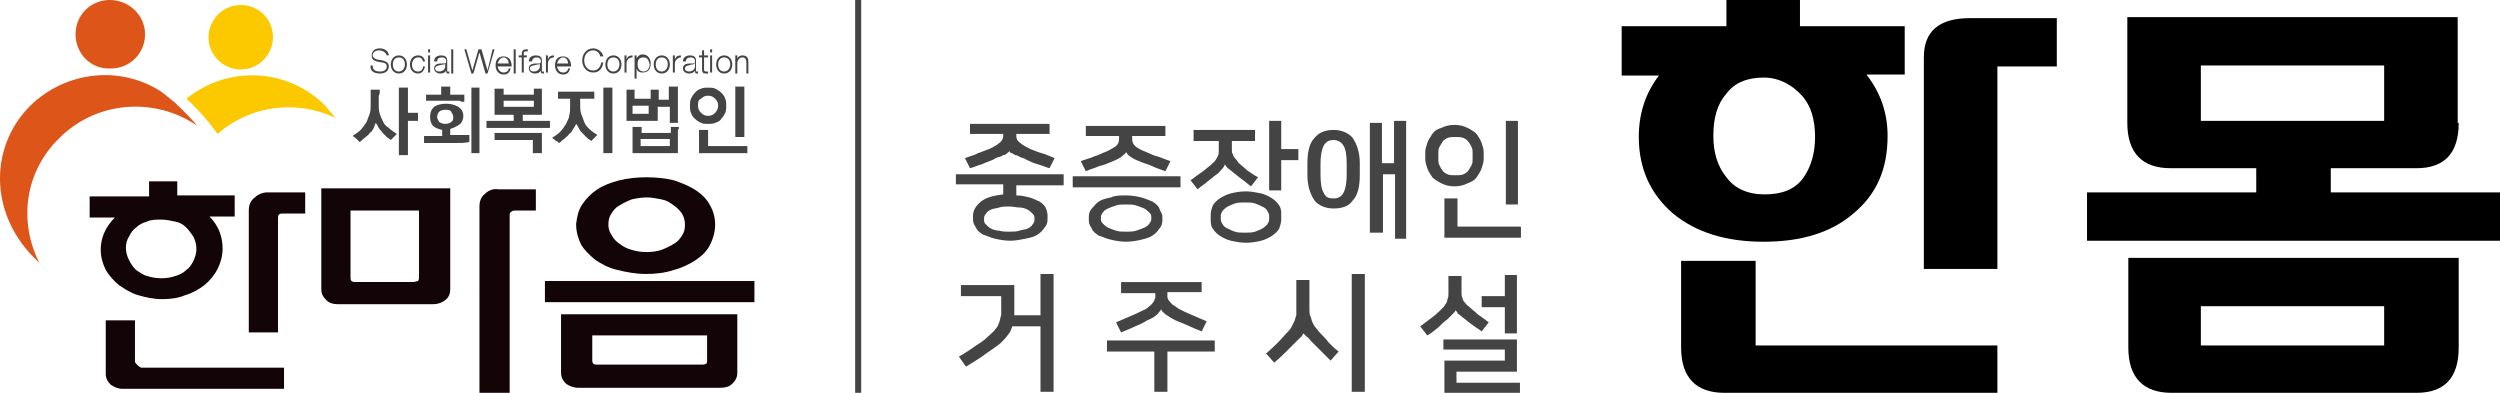
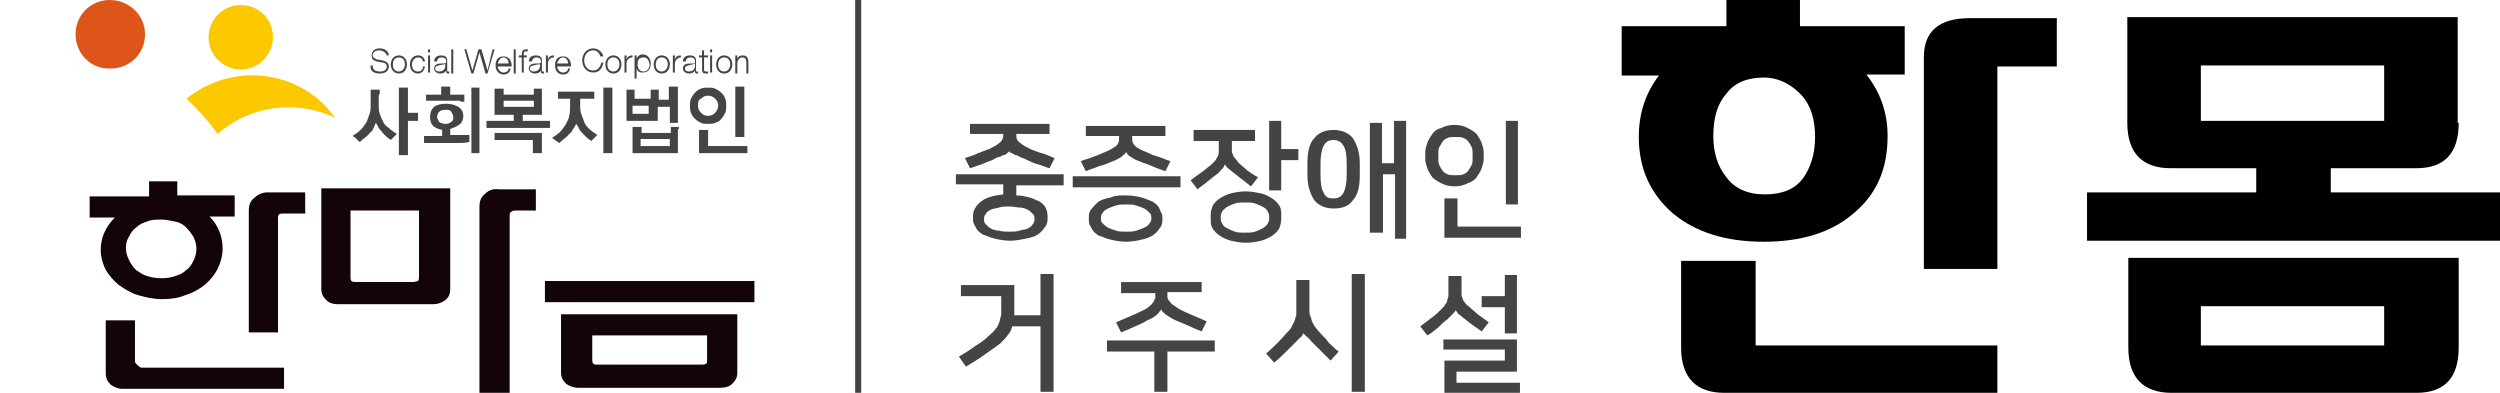
<svg xmlns="http://www.w3.org/2000/svg" version="1.1" id="레이어_1" x="0px" y="0px" viewBox="0 0 248.2 39" style="enable-background:new 0 0 248.2 39;" xml:space="preserve">
  <style type="text/css">
	.st0{fill:#444444;}
	.st1{fill:#FCC800;}
	.st2{fill:#DD5519;}
	.st3{fill:#130408;}
</style>
  <g>
    <g>
      <path class="st0" d="M37.6,9.7v0.7c0,0.3,0,0.6,0.1,0.9c0.1,0.3,0.2,0.5,0.3,0.7c0.1,0.3,0.3,0.5,0.6,0.7c0.2,0.2,0.5,0.4,0.8,0.6    c-0.1,0.1-0.2,0.2-0.3,0.3c-0.1,0.1-0.2,0.2-0.3,0.3c-0.1-0.1-0.3-0.2-0.4-0.3c-0.1-0.1-0.3-0.3-0.4-0.4c-0.1-0.2-0.3-0.3-0.4-0.5    c-0.1-0.2-0.2-0.4-0.3-0.5c-0.1,0.2-0.1,0.3-0.2,0.5c-0.1,0.2-0.2,0.4-0.4,0.5c-0.1,0.2-0.3,0.3-0.5,0.5c-0.2,0.1-0.3,0.3-0.5,0.4    c-0.1-0.1-0.2-0.2-0.3-0.3c-0.1-0.1-0.2-0.2-0.4-0.3c0.3-0.2,0.6-0.4,0.8-0.6c0.2-0.2,0.4-0.5,0.6-0.8c0.1-0.3,0.2-0.5,0.3-0.8    c0.1-0.3,0.1-0.6,0.1-0.9V9.7c0-0.1,0-0.3,0-0.4c0-0.1,0-0.2,0-0.4h0.9c0,0.1,0,0.3,0,0.4C37.6,9.4,37.6,9.6,37.6,9.7z M40.5,11.2    h0.4c0.1,0,0.2,0,0.3,0c0.1,0,0.2,0,0.3,0v0.8c-0.1,0-0.2,0-0.3,0c-0.1,0-0.2,0-0.3,0h-0.4v2.4c0,0.2,0,0.3,0,0.5    c0,0.2,0,0.3,0,0.5h-0.9c0-0.2,0-0.3,0-0.5c0-0.2,0-0.3,0-0.5V9.7c0-0.2,0-0.3,0-0.5c0-0.2,0-0.3,0-0.5h0.9c0,0.2,0,0.3,0,0.5    c0,0.2,0,0.3,0,0.5V11.2z" />
      <path class="st0" d="M44.7,12.8v0.6c0.2,0,0.3,0,0.5,0c0.2,0,0.3,0,0.5,0c0.2,0,0.3,0,0.5,0c0.2,0,0.3,0,0.4,0v0.7    c-0.4,0.1-1,0.1-1.6,0.1c-0.6,0-1.3,0-2.1,0c-0.1,0-0.3,0-0.4,0c-0.1,0-0.2,0-0.4,0v-0.7c0.1,0,0.3,0,0.4,0c0.1,0,0.2,0,0.4,0l1,0    v-0.6c-0.4-0.1-0.7-0.2-0.9-0.4c-0.2-0.2-0.3-0.5-0.3-0.9c0-0.4,0.1-0.7,0.4-1c0.3-0.2,0.7-0.3,1.2-0.3c0.5,0,0.8,0.1,1.2,0.3    c0.3,0.2,0.5,0.5,0.5,0.9c0,0.3-0.1,0.6-0.3,0.8C45.3,12.6,45,12.7,44.7,12.8z M45.5,10h-2.6c-0.1,0-0.2,0-0.3,0    c-0.1,0-0.2,0-0.3,0V9.4c0.1,0,0.2,0,0.3,0c0.1,0,0.2,0,0.3,0h0.9V9c0-0.1,0-0.2,0-0.2c0-0.1,0-0.2,0-0.2h0.9c0,0.1,0,0.2,0,0.2    c0,0.1,0,0.2,0,0.2v0.4h0.8c0.1,0,0.2,0,0.3,0c0.1,0,0.2,0,0.3,0v0.7c-0.1,0-0.2,0-0.3,0C45.7,10,45.6,10,45.5,10z M44.2,10.9    c-0.3,0-0.5,0.1-0.6,0.2c-0.1,0.1-0.2,0.3-0.2,0.5c0,0.2,0.1,0.3,0.2,0.5c0.1,0.1,0.4,0.2,0.6,0.2c0.3,0,0.5-0.1,0.6-0.2    c0.2-0.1,0.2-0.3,0.2-0.5c0-0.2-0.1-0.3-0.2-0.5C44.7,10.9,44.5,10.9,44.2,10.9z M47.6,14.2c0,0.2,0,0.3,0,0.5c0,0.2,0,0.3,0,0.5    h-0.8c0-0.2,0-0.3,0-0.5c0-0.2,0-0.3,0-0.5V9.7c0-0.2,0-0.3,0-0.5c0-0.2,0-0.3,0-0.5h0.8c0,0.2,0,0.3,0,0.5c0,0.2,0,0.3,0,0.5    V14.2z" />
      <path class="st0" d="M51.9,12h1.5c0.2,0,0.4,0,0.6,0c0.2,0,0.4,0,0.6,0v0.7c-0.2,0-0.4,0-0.6,0c-0.2,0-0.4,0-0.6,0h-3.9    c-0.2,0-0.4,0-0.6,0c-0.2,0-0.4,0-0.6,0V12c0.2,0,0.4,0,0.6,0c0.2,0,0.4,0,0.6,0h1.5v-0.6h-1.9v-2c0-0.1,0-0.2,0-0.3    c0-0.1,0-0.2,0-0.3H50c0,0.1,0,0.2,0,0.3c0,0.1,0,0.2,0,0.3v0H53v0c0-0.1,0-0.2,0-0.3c0-0.1,0-0.2,0-0.3h0.8c0,0.1,0,0.2,0,0.3    c0,0.1,0,0.2,0,0.3v2h-1.9V12z M53.8,14.6c0,0.1,0,0.2,0,0.3c0,0.1,0,0.2,0,0.3h-0.9c0-0.1,0-0.2,0-0.3c0-0.1,0-0.2,0-0.3v-0.7h-3    c-0.1,0-0.3,0-0.4,0c-0.1,0-0.3,0-0.4,0v-0.7c0.1,0,0.3,0,0.4,0c0.1,0,0.3,0,0.4,0h3.9c0,0.1,0,0.2,0,0.3c0,0.1,0,0.2,0,0.3V14.6z     M53,10.7V10H50v0.6H53z" />
      <path class="st0" d="M56.8,9.8h-0.8c-0.1,0-0.2,0-0.3,0c-0.1,0-0.2,0-0.3,0V9.1c0.1,0,0.2,0,0.3,0c0.1,0,0.2,0,0.3,0h2.4    c0.1,0,0.2,0,0.3,0c0.1,0,0.2,0,0.3,0v0.7c-0.1,0-0.2,0-0.3,0c-0.1,0-0.2,0-0.3,0h-0.8v0.6c0,0.3,0,0.6,0.1,0.9    c0.1,0.3,0.2,0.5,0.3,0.8c0.1,0.3,0.3,0.5,0.5,0.7c0.2,0.2,0.5,0.4,0.8,0.6c-0.1,0.1-0.2,0.2-0.3,0.3c-0.1,0.1-0.2,0.2-0.3,0.3    c-0.1-0.1-0.3-0.2-0.4-0.3c-0.1-0.1-0.3-0.3-0.4-0.4c-0.2-0.2-0.3-0.3-0.4-0.5c-0.1-0.2-0.2-0.4-0.3-0.5c-0.1,0.2-0.2,0.4-0.3,0.5    c-0.1,0.2-0.2,0.4-0.4,0.5c-0.1,0.2-0.3,0.3-0.5,0.5c-0.2,0.1-0.3,0.3-0.5,0.4c-0.1-0.1-0.2-0.2-0.3-0.2c-0.1-0.1-0.2-0.2-0.4-0.3    c0.3-0.2,0.6-0.4,0.8-0.6c0.2-0.2,0.4-0.5,0.6-0.8c0.1-0.3,0.3-0.5,0.3-0.8c0.1-0.3,0.1-0.6,0.1-1V9.8z M60.8,14.2    c0,0.2,0,0.3,0,0.5c0,0.2,0,0.3,0,0.5h-0.9c0-0.2,0-0.3,0-0.5c0-0.2,0-0.3,0-0.5V9.7c0-0.2,0-0.3,0-0.5c0-0.2,0-0.3,0-0.5h0.9    c0,0.2,0,0.3,0,0.5c0,0.2,0,0.3,0,0.5V14.2z" />
      <path class="st0" d="M65.2,9.9h1.2V9.4c0-0.1,0-0.2,0-0.4c0-0.1,0-0.2,0-0.4h0.9c0,0.1,0,0.3,0,0.4c0,0.1,0,0.2,0,0.4v2.8h-0.8    v-1.6h-1.2V12h-3.1V9.5c0-0.1,0-0.2,0-0.3c0-0.1,0-0.2,0-0.3h0.8c0,0.1,0,0.2,0,0.3c0,0.1,0,0.2,0,0.3v0.3h1.6V9.5    c0-0.1,0-0.2,0-0.3c0-0.1,0-0.2,0-0.3h0.8c0,0.1,0,0.2,0,0.3c0,0.1,0,0.2,0,0.3V9.9z M67.3,13v2.2h-4.5V13c0-0.1,0-0.2,0-0.2    c0-0.1,0-0.2,0-0.2h0.9c0,0.1,0,0.2,0,0.2c0,0.1,0,0.2,0,0.2v0.2h2.9V13c0-0.1,0-0.2,0-0.2c0-0.1,0-0.2,0-0.2h0.8    c0,0.1,0,0.2,0,0.2C67.3,12.8,67.3,12.9,67.3,13z M64.4,11.3v-0.8h-1.6v0.8H64.4z M66.5,14.5v-0.7h-2.9v0.7H66.5z" />
      <path class="st0" d="M68.5,10.5c0-0.2,0-0.5,0.1-0.7c0.1-0.2,0.2-0.4,0.4-0.6c0.2-0.2,0.3-0.3,0.6-0.4c0.2-0.1,0.5-0.1,0.7-0.1    c0.3,0,0.5,0,0.7,0.1c0.2,0.1,0.4,0.2,0.6,0.4c0.2,0.2,0.3,0.3,0.4,0.6c0.1,0.2,0.1,0.4,0.1,0.7c0,0.2,0,0.5-0.1,0.7    c-0.1,0.2-0.2,0.4-0.4,0.6c-0.1,0.2-0.3,0.3-0.6,0.4c-0.2,0.1-0.5,0.1-0.7,0.1c-0.3,0-0.5,0-0.7-0.1c-0.2-0.1-0.4-0.2-0.6-0.4    c-0.2-0.2-0.3-0.3-0.4-0.6C68.5,11,68.5,10.7,68.5,10.5z M69.3,10.5c0,0.3,0.1,0.5,0.3,0.7c0.2,0.2,0.4,0.3,0.7,0.3    c0.3,0,0.5-0.1,0.7-0.3c0.2-0.2,0.3-0.5,0.3-0.7c0-0.3-0.1-0.5-0.3-0.7c-0.2-0.2-0.4-0.3-0.7-0.3c-0.3,0-0.5,0.1-0.7,0.3    C69.3,9.9,69.3,10.2,69.3,10.5z M69.4,15.1v-1.6c0-0.1,0-0.2,0-0.3c0-0.1,0-0.2,0-0.3h0.9c0,0.1,0,0.2,0,0.3c0,0.1,0,0.2,0,0.3v1    h3c0.1,0,0.2,0,0.4,0c0.1,0,0.3,0,0.5,0v0.7c-0.2,0-0.3,0-0.5,0c-0.1,0-0.3,0-0.4,0H69.4z M73.9,12.8c0,0.1,0,0.3,0,0.4    c0,0.1,0,0.2,0,0.4H73c0-0.1,0-0.2,0-0.4c0-0.1,0-0.2,0-0.4V9.4c0-0.1,0-0.2,0-0.4c0-0.1,0-0.2,0-0.4h0.9c0,0.1,0,0.3,0,0.4    c0,0.1,0,0.2,0,0.4V12.8z" />
    </g>
    <g>
      <path class="st1" d="M27.1,3.7c0,1.7-1.4,3.2-3.2,3.2c-1.7,0-3.2-1.4-3.2-3.2c0-1.7,1.4-3.2,3.2-3.2C25.7,0.5,27.1,1.9,27.1,3.7z" />
      <path class="st2" d="M14.4,3.4c0,1.9-1.5,3.4-3.4,3.4C9,6.9,7.5,5.3,7.5,3.4C7.5,1.5,9,0,10.9,0C12.8,0,14.4,1.5,14.4,3.4z" />
-       <path class="st1" d="M32.3,10.5c-3.8-3.8-9.7-4-13.8-0.7c1,0.9,2.1,2.1,3.1,3.5c3.3-2.9,7.9-3.4,11.7-1.6    C33,11.3,32.6,10.9,32.3,10.5z" />
-       <path class="st2" d="M17.7,10.5C17.7,10.5,17.7,10.5,17.7,10.5c-0.1,0-0.1-0.1-0.2-0.2c-0.6-0.5-1.1-0.9-1.5-1.2    C12,6.5,6.6,7,3,10.5c-4,4-4.1,10.5,0.3,15c0.2,0.2,0.4,0.4,0.6,0.6c-2.1-4.2-1.4-9.1,2-12.4c3.7-3.7,9.5-4.1,13.7-1.2    C19,11.8,18.3,11.1,17.7,10.5z" />
+       <path class="st1" d="M32.3,10.5c-3.8-3.8-9.7-4-13.8-0.7c1,0.9,2.1,2.1,3.1,3.5c3.3-2.9,7.9-3.4,11.7-1.6    z" />
    </g>
    <g>
      <path class="st3" d="M13.6,36.2c-0.1-0.1-0.2-0.2-0.2-0.3v-4.1h-2.9v5.3c0,0.5,0.2,0.8,0.5,1.1c0.3,0.2,0.7,0.4,1.1,0.4h16.1v-2.1    H14C13.8,36.4,13.7,36.3,13.6,36.2z" />
      <path class="st3" d="M25.3,19.6c-0.4,0.3-0.6,0.7-0.6,1.3v12.1h2.9V21.7c0-0.2,0-0.3,0.1-0.4c0.1-0.1,0.2-0.1,0.4-0.1h2.2v-2.1    h-3.8C26.1,19.1,25.6,19.3,25.3,19.6z" />
      <path class="st3" d="M11.8,28.3c0.6,0.4,1.2,0.8,1.9,1c0.7,0.2,1.5,0.4,2.4,0.4c0.8,0,1.6-0.1,2.3-0.4c0.7-0.2,1.4-0.6,1.9-1    c0.5-0.4,1-1,1.3-1.6c0.3-0.6,0.5-1.3,0.5-2c0-1.2-0.4-2.3-1.3-3.2h2.5v-2.1l-5.7,0V18h-2.8v1.5H8.9v2.1h2.5c-1,1-1.4,2.1-1.4,3.2    c0,0.7,0.2,1.4,0.5,2C10.8,27.3,11.3,27.9,11.8,28.3z M18.5,22.6c0.3,0.3,0.5,0.6,0.7,0.9c0.2,0.4,0.3,0.8,0.3,1.2    c0,0.4-0.1,0.8-0.3,1.2c-0.2,0.4-0.4,0.7-0.7,0.9c-0.3,0.3-0.7,0.5-1.1,0.6c-0.8,0.3-1.9,0.3-2.8,0c-0.4-0.1-0.8-0.4-1.1-0.6    c-0.3-0.3-0.5-0.6-0.7-1c-0.2-0.4-0.3-0.8-0.3-1.2c0-0.4,0.1-0.8,0.3-1.1c0.2-0.4,0.4-0.7,0.7-0.9c0.3-0.3,0.7-0.5,1.1-0.6    c0.4-0.2,0.9-0.2,1.4-0.2c0.5,0,0.9,0.1,1.4,0.2C17.9,22.1,18.2,22.3,18.5,22.6z" />
      <path class="st3" d="M48.2,19.2c-0.4,0.3-0.6,0.7-0.6,1.3V39h3V21.4c0-0.2,0-0.3,0.2-0.4c0.1-0.1,0.3-0.1,0.4-0.1h2v-2.1h-3.7    C49,18.7,48.5,18.9,48.2,19.2z" />
      <path class="st3" d="M31.9,28.7c0,0.5,0.2,0.8,0.5,1.1c0.3,0.3,0.7,0.4,1.1,0.4h9.5c0.4,0,0.8-0.1,1.2-0.4    c0.4-0.3,0.5-0.7,0.5-1.1v-10H31.9V28.7z M41.6,20.9v6.6c0,0.3-0.1,0.4-0.1,0.4C41.4,27.9,41.2,28,41,28h-5.6    c-0.2,0-0.4,0-0.5-0.1c-0.1-0.1-0.1-0.2-0.1-0.4v-6.6H41.6z" />
-       <path class="st3" d="M59.1,25.8c0.6,0.4,1.3,0.8,2.2,1c0.8,0.2,1.8,0.4,2.8,0.4c1,0,1.9-0.1,2.8-0.4c0.8-0.2,1.6-0.6,2.2-1    c0.6-0.4,1.1-0.9,1.4-1.5c0.3-0.6,0.5-1.3,0.5-2c0-0.7-0.2-1.4-0.5-1.9c-0.3-0.6-0.8-1.1-1.4-1.5c-0.6-0.4-1.3-0.7-2.2-1    c-0.8-0.2-1.8-0.3-2.7-0.3c-1,0-1.9,0.1-2.7,0.3c-0.8,0.2-1.6,0.5-2.2,0.9c-0.6,0.4-1.1,0.9-1.5,1.5c-0.4,0.6-0.5,1.2-0.6,1.9v0.1    c0,0.7,0.2,1.4,0.5,2C58,24.8,58.5,25.3,59.1,25.8z M60.4,22.3L60.4,22.3c0-0.5,0.1-0.8,0.3-1.1c0.2-0.3,0.4-0.6,0.8-0.8    c0.3-0.2,0.7-0.4,1.2-0.6c0.4-0.1,1-0.2,1.5-0.2c0.5,0,1,0.1,1.5,0.2c0.5,0.1,0.8,0.3,1.2,0.6c0.3,0.2,0.6,0.5,0.8,0.8    c0.2,0.3,0.3,0.7,0.3,1.1v0.1c0,0.4-0.1,0.7-0.3,1c-0.2,0.3-0.4,0.6-0.8,0.8c-0.3,0.2-0.7,0.4-1.2,0.6c-0.9,0.3-2.1,0.3-3,0    c-0.4-0.1-0.8-0.3-1.2-0.6c-0.3-0.2-0.6-0.5-0.8-0.9C60.5,23,60.4,22.7,60.4,22.3z" />
      <path class="st3" d="M55.7,37c0,0.5,0.2,0.8,0.5,1.1c0.3,0.2,0.7,0.4,1.2,0.4h14.1c0.5,0,0.9-0.1,1.2-0.4c0.3-0.3,0.5-0.6,0.5-1.1    v-5.8H55.7V37z M70.2,33.3v2.5c0,0.1,0,0.3-0.1,0.3c-0.1,0.1-0.3,0.1-0.5,0.1H59.3c-0.2,0-0.3,0-0.4-0.1c0,0-0.1-0.1-0.1-0.3v-2.5    H70.2z" />
      <rect x="54.1" y="27.9" class="st3" width="20.8" height="2.1" />
    </g>
    <g>
      <path class="st0" d="M37,6.5c0,0.5,0.3,0.6,0.8,0.6c0.2,0,0.6-0.1,0.6-0.5c0-0.3-0.3-0.4-0.5-0.4l-0.5-0.1    c-0.3-0.1-0.5-0.2-0.5-0.6c0-0.2,0.1-0.7,0.8-0.7c0.5,0,0.9,0.3,0.9,0.7h-0.2C38.3,5.2,38,5,37.6,5C37.3,5,37,5.2,37,5.5    c0,0.2,0.2,0.3,0.4,0.4L38,6c0.3,0.1,0.6,0.2,0.6,0.6c0,0.2-0.1,0.7-0.9,0.7c-0.6,0-1-0.3-0.9-0.8H37z" />
      <path class="st0" d="M40.4,6.4c0,0.5-0.3,0.9-0.8,0.9c-0.5,0-0.8-0.4-0.8-0.9c0-0.5,0.3-0.9,0.8-0.9C40.1,5.5,40.4,5.9,40.4,6.4z     M39,6.4c0,0.4,0.2,0.7,0.6,0.7c0.4,0,0.6-0.4,0.6-0.7c0-0.4-0.2-0.7-0.6-0.7C39.2,5.7,39,6,39,6.4z" />
      <path class="st0" d="M42,6.1c-0.1-0.3-0.2-0.4-0.5-0.4c-0.4,0-0.6,0.4-0.6,0.7c0,0.4,0.2,0.7,0.6,0.7c0.3,0,0.5-0.2,0.5-0.5h0.2    c-0.1,0.4-0.3,0.7-0.7,0.7c-0.5,0-0.8-0.4-0.8-0.9c0-0.5,0.3-0.9,0.8-0.9c0.4,0,0.6,0.2,0.7,0.6H42z" />
      <path class="st0" d="M42.5,4.9h0.2v0.3h-0.2V4.9z M42.5,5.5h0.2v1.7h-0.2V5.5z" />
      <path class="st0" d="M43.1,6.1c0-0.4,0.3-0.6,0.7-0.6c0.3,0,0.6,0.1,0.6,0.5V7c0,0.1,0,0.1,0.1,0.1c0,0,0,0,0.1,0v0.2    c0,0-0.1,0-0.1,0c-0.2,0-0.2-0.1-0.2-0.3h0c-0.1,0.2-0.3,0.3-0.6,0.3c-0.3,0-0.6-0.2-0.6-0.5c0-0.5,0.5-0.5,0.9-0.5    c0.2,0,0.3,0,0.3-0.2c0-0.3-0.2-0.4-0.4-0.4c-0.3,0-0.5,0.1-0.5,0.4H43.1z M44.2,6.3L44.2,6.3c0,0.1-0.1,0.1-0.2,0.1    c-0.4,0.1-0.8,0.1-0.8,0.4c0,0.2,0.2,0.3,0.4,0.3c0.3,0,0.6-0.2,0.6-0.5V6.3z" />
      <path class="st0" d="M44.8,4.9H45v2.4h-0.2V4.9z" />
      <path class="st0" d="M46.1,4.9h0.2L46.9,7h0l0.6-2.1h0.3L48.4,7h0l0.5-2.1h0.2l-0.7,2.4h-0.2l-0.6-2.1h0L47,7.3h-0.2L46.1,4.9z" />
      <path class="st0" d="M49.4,6.5c0,0.3,0.2,0.7,0.6,0.7c0.3,0,0.5-0.2,0.5-0.4h0.2c-0.1,0.4-0.3,0.6-0.7,0.6c-0.5,0-0.8-0.4-0.8-0.9    c0-0.5,0.2-0.9,0.8-0.9c0.6,0,0.8,0.5,0.8,1H49.4z M50.5,6.3c0-0.3-0.2-0.6-0.5-0.6c-0.3,0-0.5,0.3-0.6,0.6H50.5z" />
      <path class="st0" d="M51,4.9h0.2v2.4H51V4.9z" />
      <path class="st0" d="M52.3,5.7h-0.3v1.5h-0.2V5.7h-0.3V5.5h0.3V5.4c0-0.3,0.1-0.5,0.4-0.5c0.1,0,0.1,0,0.2,0v0.2    c-0.1,0-0.1,0-0.2,0c-0.2,0-0.2,0.1-0.2,0.3v0.1h0.3V5.7z" />
      <path class="st0" d="M52.5,6.1c0-0.4,0.3-0.6,0.7-0.6c0.3,0,0.6,0.1,0.6,0.5V7c0,0.1,0,0.1,0.1,0.1c0,0,0.1,0,0.1,0v0.2    c0,0-0.1,0-0.1,0c-0.2,0-0.2-0.1-0.2-0.3h0c-0.1,0.2-0.3,0.3-0.6,0.3c-0.3,0-0.6-0.2-0.6-0.5c0-0.5,0.5-0.5,0.9-0.5    c0.2,0,0.3,0,0.3-0.2c0-0.3-0.2-0.4-0.4-0.4c-0.3,0-0.4,0.1-0.5,0.4H52.5z M53.6,6.3L53.6,6.3c0,0.1-0.1,0.1-0.2,0.1    c-0.4,0.1-0.8,0.1-0.8,0.4c0,0.2,0.2,0.3,0.4,0.3c0.3,0,0.6-0.2,0.6-0.5V6.3z" />
      <path class="st0" d="M54.2,5.5h0.2v0.4h0c0.1-0.3,0.3-0.4,0.6-0.4v0.2c-0.4,0-0.6,0.3-0.6,0.6v0.9h-0.2V5.5z" />
      <path class="st0" d="M55.3,6.5c0,0.3,0.2,0.7,0.6,0.7c0.3,0,0.5-0.2,0.5-0.4h0.2c-0.1,0.4-0.3,0.6-0.7,0.6c-0.5,0-0.8-0.4-0.8-0.9    c0-0.5,0.2-0.9,0.8-0.9c0.6,0,0.8,0.5,0.8,1H55.3z M56.4,6.3c0-0.3-0.2-0.6-0.5-0.6c-0.3,0-0.5,0.3-0.6,0.6H56.4z" />
      <path class="st0" d="M59.6,5.6C59.5,5.2,59.2,5,58.9,5c-0.6,0-0.9,0.5-0.9,1c0,0.5,0.3,1,0.9,1c0.4,0,0.7-0.3,0.8-0.8h0.2    c-0.1,0.6-0.4,1-1,1c-0.7,0-1.1-0.6-1.1-1.2c0-0.6,0.4-1.2,1.1-1.2c0.4,0,0.9,0.3,1,0.8H59.6z" />
      <path class="st0" d="M61.7,6.4c0,0.5-0.3,0.9-0.8,0.9s-0.8-0.4-0.8-0.9c0-0.5,0.3-0.9,0.8-0.9S61.7,5.9,61.7,6.4z M60.3,6.4    c0,0.4,0.2,0.7,0.6,0.7c0.4,0,0.6-0.4,0.6-0.7c0-0.4-0.2-0.7-0.6-0.7C60.5,5.7,60.3,6,60.3,6.4z" />
      <path class="st0" d="M62,5.5h0.2v0.4h0c0.1-0.3,0.3-0.4,0.6-0.4v0.2c-0.4,0-0.6,0.3-0.6,0.6v0.9H62V5.5z" />
      <path class="st0" d="M63,5.5h0.2v0.3h0c0.1-0.2,0.3-0.4,0.6-0.4c0.5,0,0.8,0.4,0.8,0.9c0,0.5-0.2,0.9-0.8,0.9    c-0.3,0-0.5-0.1-0.6-0.4h0v1H63V5.5z M63.9,5.7c-0.5,0-0.6,0.3-0.6,0.7c0,0.4,0.2,0.7,0.6,0.7c0.4,0,0.6-0.4,0.6-0.7    C64.4,6,64.3,5.7,63.9,5.7z" />
      <path class="st0" d="M66.5,6.4c0,0.5-0.3,0.9-0.8,0.9c-0.5,0-0.8-0.4-0.8-0.9c0-0.5,0.3-0.9,0.8-0.9C66.2,5.5,66.5,5.9,66.5,6.4z     M65.1,6.4c0,0.4,0.2,0.7,0.6,0.7c0.4,0,0.6-0.4,0.6-0.7c0-0.4-0.2-0.7-0.6-0.7C65.3,5.7,65.1,6,65.1,6.4z" />
      <path class="st0" d="M66.8,5.5H67v0.4h0c0.1-0.3,0.3-0.4,0.6-0.4v0.2C67.3,5.7,67,6,67,6.3v0.9h-0.2V5.5z" />
      <path class="st0" d="M67.8,6.1c0-0.4,0.3-0.6,0.7-0.6c0.3,0,0.6,0.1,0.6,0.5V7c0,0.1,0,0.1,0.1,0.1c0,0,0,0,0.1,0v0.2    c0,0-0.1,0-0.1,0c-0.2,0-0.2-0.1-0.2-0.3h0c-0.1,0.2-0.3,0.3-0.6,0.3c-0.3,0-0.6-0.2-0.6-0.5c0-0.5,0.5-0.5,0.9-0.5    c0.2,0,0.3,0,0.3-0.2c0-0.3-0.2-0.4-0.4-0.4c-0.3,0-0.5,0.1-0.5,0.4H67.8z M68.9,6.3L68.9,6.3c0,0.1-0.1,0.1-0.2,0.1    C68.4,6.5,68,6.5,68,6.8c0,0.2,0.2,0.3,0.4,0.3c0.3,0,0.6-0.2,0.6-0.5V6.3z" />
      <path class="st0" d="M69.9,5.5h0.4v0.2h-0.4v1.2c0,0.1,0,0.2,0.2,0.2c0.1,0,0.1,0,0.2,0v0.2c-0.1,0-0.1,0-0.2,0    c-0.3,0-0.4-0.1-0.4-0.4V5.7h-0.3V5.5h0.3V5h0.2V5.5z" />
      <path class="st0" d="M70.5,4.9h0.2v0.3h-0.2V4.9z M70.5,5.5h0.2v1.7h-0.2V5.5z" />
      <path class="st0" d="M72.7,6.4c0,0.5-0.3,0.9-0.8,0.9c-0.5,0-0.8-0.4-0.8-0.9c0-0.5,0.3-0.9,0.8-0.9C72.4,5.5,72.7,5.9,72.7,6.4z     M71.3,6.4c0,0.4,0.2,0.7,0.6,0.7c0.4,0,0.6-0.4,0.6-0.7c0-0.4-0.2-0.7-0.6-0.7C71.5,5.7,71.3,6,71.3,6.4z" />
      <path class="st0" d="M73,5.5h0.2v0.3h0c0.1-0.2,0.3-0.3,0.5-0.3c0.5,0,0.6,0.3,0.6,0.7v1.1h-0.2V6.2c0-0.3-0.1-0.5-0.4-0.5    c-0.3,0-0.5,0.3-0.5,0.6v1H73V5.5z" />
    </g>
  </g>
  <g>
    <g>
      <path class="st0" d="M94.9,18.4v-1.1h10.7v1.1h-4.7v1c0.5,0,0.9,0.1,1.3,0.2c0.4,0.1,0.7,0.3,1,0.4c0.3,0.2,0.5,0.4,0.6,0.6    c0.1,0.2,0.2,0.5,0.2,0.8v0.4c0,0.3-0.1,0.6-0.3,0.8c-0.2,0.3-0.4,0.5-0.7,0.7c-0.3,0.2-0.7,0.3-1.2,0.4c-0.5,0.1-1,0.2-1.5,0.2    s-1.1-0.1-1.5-0.2c-0.5-0.1-0.8-0.3-1.2-0.4c-0.3-0.2-0.6-0.4-0.7-0.7c-0.2-0.3-0.3-0.5-0.3-0.8v-0.4c0-0.5,0.3-1,0.8-1.4    c0.5-0.4,1.3-0.6,2.2-0.7v-1H94.9z M100.2,15c0,0.1-0.1,0.1-0.2,0.2c-0.1,0.1-0.2,0.2-0.4,0.2c-0.2,0.1-0.3,0.2-0.5,0.2    c-0.2,0.1-0.3,0.1-0.4,0.2c-0.4,0.2-0.8,0.3-1.2,0.5c-0.4,0.1-0.8,0.3-1.2,0.4l-0.5-1c0.5-0.2,1-0.3,1.3-0.5    c0.4-0.1,0.7-0.3,1.1-0.4c0.4-0.2,0.8-0.4,1-0.6c0.3-0.2,0.4-0.5,0.4-0.7v-0.2h-3.3v-1h7.9v1h-3.3v0.2c0,0.3,0.1,0.5,0.4,0.7    c0.2,0.2,0.6,0.4,1,0.6c0.3,0.1,0.7,0.3,1.1,0.4c0.4,0.1,0.8,0.3,1.3,0.5l-0.5,1c-0.4-0.1-0.8-0.3-1.2-0.4    c-0.4-0.1-0.8-0.3-1.2-0.5c-0.1-0.1-0.3-0.1-0.5-0.2c-0.2-0.1-0.3-0.2-0.5-0.2c-0.2-0.1-0.3-0.2-0.4-0.2    C100.3,15.2,100.3,15.1,100.2,15L100.2,15z M100.2,20.5c-0.4,0-0.7,0-1,0.1c-0.3,0.1-0.6,0.1-0.8,0.2c-0.2,0.1-0.4,0.2-0.5,0.4    c-0.1,0.1-0.2,0.3-0.2,0.4v0.3c0,0.2,0.1,0.3,0.2,0.4c0.1,0.1,0.3,0.3,0.5,0.4c0.2,0.1,0.5,0.2,0.8,0.2c0.3,0.1,0.6,0.1,1,0.1    s0.7,0,1-0.1c0.3-0.1,0.6-0.1,0.8-0.2c0.2-0.1,0.4-0.2,0.5-0.4c0.1-0.1,0.2-0.3,0.2-0.4v-0.3c0-0.2-0.1-0.3-0.2-0.4    c-0.1-0.1-0.3-0.3-0.5-0.4c-0.2-0.1-0.5-0.2-0.8-0.2S100.6,20.5,100.2,20.5z" />
      <path class="st0" d="M117.2,17.5v1.1h-10.7v-1.1H117.2z M112.4,13.8c0,0.3,0.1,0.5,0.3,0.7c0.2,0.2,0.6,0.4,1.1,0.6    c0.3,0.1,0.6,0.3,1,0.4c0.4,0.1,0.8,0.3,1.4,0.5l-0.5,1c-0.5-0.2-0.9-0.3-1.3-0.5c-0.4-0.2-0.9-0.3-1.3-0.5    c-0.3-0.1-0.5-0.2-0.8-0.4c-0.2-0.1-0.4-0.3-0.5-0.5c-0.1,0.2-0.3,0.3-0.5,0.5c-0.2,0.1-0.5,0.3-0.8,0.4c-0.5,0.2-0.9,0.4-1.4,0.5    c-0.4,0.2-0.9,0.3-1.3,0.5l-0.5-1c0.5-0.2,1-0.3,1.4-0.5c0.4-0.1,0.7-0.3,1-0.4c0.5-0.2,0.8-0.4,1.1-0.6c0.2-0.2,0.3-0.4,0.3-0.7    v-0.3h-3.3v-1h7.9v1h-3.3V13.8z M111.8,19.4c0.6,0,1.1,0.1,1.5,0.2c0.4,0.1,0.8,0.3,1.1,0.4c0.3,0.2,0.6,0.4,0.7,0.7    s0.3,0.5,0.3,0.8v0.4c0,0.3-0.1,0.6-0.3,0.8c-0.2,0.3-0.4,0.5-0.7,0.7c-0.3,0.2-0.7,0.3-1.1,0.4c-0.4,0.1-1,0.2-1.5,0.2    s-1.1-0.1-1.5-0.2c-0.5-0.1-0.8-0.3-1.2-0.4c-0.3-0.2-0.6-0.4-0.7-0.7c-0.2-0.3-0.3-0.5-0.3-0.8v-0.4c0-0.3,0.1-0.6,0.3-0.8    s0.4-0.5,0.7-0.7c0.3-0.2,0.7-0.3,1.2-0.4C110.7,19.4,111.2,19.4,111.8,19.4z M111.8,23c0.4,0,0.7,0,1-0.1    c0.3-0.1,0.6-0.2,0.8-0.3c0.2-0.1,0.4-0.2,0.5-0.4c0.1-0.1,0.2-0.3,0.2-0.4v-0.3c0-0.2-0.1-0.3-0.2-0.4c-0.1-0.1-0.3-0.3-0.5-0.4    c-0.2-0.1-0.5-0.2-0.8-0.3c-0.3-0.1-0.6-0.1-1-0.1s-0.7,0-1,0.1c-0.3,0.1-0.6,0.2-0.8,0.3c-0.2,0.1-0.4,0.2-0.5,0.4    c-0.1,0.1-0.2,0.3-0.2,0.4v0.3c0,0.2,0.1,0.3,0.2,0.4c0.1,0.1,0.3,0.3,0.5,0.4c0.2,0.1,0.5,0.2,0.8,0.3    C111.1,23,111.4,23,111.8,23z" />
      <path class="st0" d="M121.6,16.3c0,0.1-0.1,0.3-0.3,0.5c-0.2,0.2-0.3,0.4-0.5,0.5c-0.3,0.2-0.6,0.5-0.9,0.7    c-0.3,0.3-0.7,0.5-1,0.8l-0.7-0.9c0.4-0.3,0.8-0.6,1.1-0.8s0.6-0.5,0.9-0.7c0.2-0.2,0.3-0.3,0.4-0.4c0.1-0.1,0.2-0.3,0.3-0.5    c0.1-0.2,0.1-0.3,0.1-0.5c0-0.2,0-0.4,0-0.6v-0.4h-2.5v-1.1h6.1v1.1h-2.3v0.4c0,0.2,0,0.4,0,0.5c0,0.2,0,0.3,0.1,0.4    c0,0.1,0.1,0.3,0.2,0.4c0.1,0.1,0.2,0.2,0.3,0.4c0.3,0.3,0.6,0.5,0.9,0.8c0.3,0.2,0.7,0.5,1.1,0.7l-0.7,0.9    c-0.3-0.2-0.6-0.5-0.9-0.7c-0.3-0.2-0.6-0.5-0.9-0.7c-0.2-0.2-0.4-0.3-0.5-0.4C121.7,16.5,121.6,16.3,121.6,16.3L121.6,16.3z     M120.2,21.3c0-0.3,0.1-0.6,0.2-0.9c0.2-0.3,0.4-0.5,0.7-0.7c0.3-0.2,0.7-0.4,1.1-0.5c0.4-0.1,0.9-0.2,1.5-0.2    c0.5,0,1,0.1,1.5,0.2c0.4,0.1,0.8,0.3,1.1,0.5c0.3,0.2,0.5,0.4,0.7,0.7c0.2,0.3,0.2,0.6,0.2,0.9v0.5c0,0.3-0.1,0.6-0.2,0.9    c-0.2,0.3-0.4,0.5-0.7,0.7c-0.3,0.2-0.7,0.4-1.1,0.5c-0.4,0.1-0.9,0.2-1.5,0.2c-0.6,0-1-0.1-1.5-0.2c-0.4-0.1-0.8-0.3-1.1-0.5    c-0.3-0.2-0.5-0.4-0.7-0.7c-0.2-0.3-0.2-0.6-0.2-0.9V21.3z M126,21.4c0-0.2-0.1-0.3-0.2-0.5c-0.1-0.2-0.3-0.3-0.5-0.4    c-0.2-0.1-0.4-0.2-0.7-0.3c-0.3-0.1-0.6-0.1-1-0.1s-0.7,0-1,0.1c-0.3,0.1-0.5,0.2-0.7,0.3c-0.2,0.1-0.4,0.3-0.5,0.4    c-0.1,0.2-0.2,0.3-0.2,0.5v0.4c0,0.2,0.1,0.3,0.2,0.5c0.1,0.2,0.3,0.3,0.5,0.4c0.2,0.1,0.4,0.2,0.7,0.3c0.3,0.1,0.6,0.1,1,0.1    s0.7,0,1-0.1c0.3-0.1,0.5-0.2,0.7-0.3c0.2-0.1,0.4-0.3,0.5-0.4c0.1-0.2,0.2-0.3,0.2-0.5V21.4z M126,18.9V12h1.2v2.8h1.7v1.1h-1.7    v3H126z" />
      <path class="st0" d="M132.4,12.9c0.8,0,1.5,0.3,1.9,0.8c0.4,0.6,0.7,1.4,0.7,2.5v1.2c0,1.1-0.2,2-0.7,2.5    c-0.4,0.6-1.1,0.8-1.9,0.8s-1.5-0.3-1.9-0.8c-0.4-0.6-0.7-1.4-0.7-2.5v-1.2c0-1.1,0.2-2,0.7-2.5C130.9,13.2,131.5,12.9,132.4,12.9    z M132.4,19.7c0.5,0,0.8-0.2,1-0.6c0.2-0.4,0.3-1,0.3-1.8v-1c0-0.9-0.1-1.5-0.3-1.8c-0.2-0.4-0.6-0.6-1-0.6c-0.5,0-0.8,0.2-1,0.6    c-0.2,0.4-0.3,1-0.3,1.8v1c0,0.9,0.1,1.5,0.3,1.8C131.6,19.6,131.9,19.7,132.4,19.7z M139.7,23.7h-1.2v-6.4h-1.2v5.8H136V12.2h1.2    v4h1.2V12h1.2V23.7z" />
      <path class="st0" d="M141.5,15.1c0-0.3,0.1-0.6,0.2-0.9c0.1-0.3,0.3-0.6,0.5-0.9c0.2-0.3,0.5-0.5,0.9-0.6c0.4-0.2,0.8-0.3,1.3-0.3    c0.5,0,0.9,0.1,1.3,0.3c0.4,0.2,0.7,0.4,0.9,0.6c0.2,0.3,0.4,0.6,0.5,0.9c0.1,0.3,0.2,0.6,0.2,0.9v0.7c0,0.3-0.1,0.6-0.2,0.9    c-0.1,0.3-0.3,0.6-0.5,0.9c-0.2,0.3-0.6,0.5-0.9,0.6c-0.4,0.2-0.8,0.3-1.3,0.3c-0.5,0-0.9-0.1-1.3-0.3c-0.4-0.2-0.7-0.4-0.9-0.6    c-0.2-0.3-0.4-0.6-0.5-0.9c-0.1-0.3-0.2-0.6-0.2-0.9V15.1z M146.2,15.2c0-0.2,0-0.4-0.1-0.6c-0.1-0.2-0.2-0.4-0.3-0.5    c-0.1-0.2-0.3-0.3-0.5-0.4c-0.2-0.1-0.5-0.1-0.8-0.1c-0.3,0-0.6,0-0.8,0.1c-0.2,0.1-0.4,0.2-0.5,0.4c-0.1,0.2-0.2,0.3-0.3,0.5    c-0.1,0.2-0.1,0.4-0.1,0.6v0.6c0,0.2,0,0.4,0.1,0.6c0.1,0.2,0.2,0.4,0.3,0.5c0.1,0.2,0.3,0.3,0.5,0.4s0.5,0.1,0.8,0.1    c0.3,0,0.6,0,0.8-0.1s0.4-0.2,0.5-0.4c0.1-0.2,0.2-0.3,0.3-0.5c0.1-0.2,0.1-0.4,0.1-0.6V15.2z M144.7,22.5h6.3v1.1h-7.6v-3.9h1.3    V22.5z M149.5,20.3V12h1.2v8.3H149.5z" />
      <path class="st0" d="M103.3,38.9v-6.5h-2.8c-0.1,0.3-0.2,0.6-0.4,0.8c-0.2,0.3-0.5,0.6-0.8,0.9c-0.4,0.3-0.8,0.6-1.4,1    c-0.5,0.4-1.2,0.8-2,1.3l-0.7-1c0.7-0.4,1.3-0.8,1.7-1.1c0.5-0.3,0.9-0.6,1.2-0.9c0.3-0.3,0.6-0.5,0.7-0.7    c0.2-0.2,0.3-0.4,0.4-0.7c0.1-0.2,0.1-0.5,0.2-0.7c0-0.2,0-0.5,0-0.8v-1.1h-4v-1.1h5.3v2.2c0,0.1,0,0.3,0,0.4c0,0.1,0,0.2,0,0.4    h2.6v-4.1h1.3v11.7H103.3z" />
      <path class="st0" d="M114.6,38.9v-4h-4.7v-1.1h10.7v1.1h-4.7v4H114.6z M116.7,31.8c-0.4-0.2-0.7-0.4-1-0.6    c-0.2-0.2-0.4-0.3-0.4-0.5h0c-0.1,0.1-0.2,0.3-0.4,0.5c-0.2,0.2-0.5,0.4-1,0.6c-0.3,0.2-0.7,0.4-1.2,0.6c-0.4,0.2-0.9,0.4-1.4,0.6    l-0.5-1c0.5-0.2,0.9-0.4,1.4-0.6c0.5-0.2,0.9-0.4,1.3-0.6c0.3-0.1,0.5-0.3,0.6-0.4c0.2-0.1,0.3-0.3,0.4-0.4s0.1-0.3,0.2-0.4    c0-0.1,0-0.3,0-0.5h-3.4v-1.1h8V29h-3.4c0,0.2,0,0.3,0,0.5c0,0.1,0.1,0.3,0.2,0.4c0.1,0.1,0.2,0.3,0.4,0.4    c0.2,0.1,0.4,0.3,0.6,0.4c0.4,0.2,0.8,0.4,1.3,0.6c0.5,0.2,0.9,0.4,1.4,0.6l-0.5,1c-0.5-0.2-1-0.4-1.4-0.6    C117.4,32.1,117,31.9,116.7,31.8z" />
      <path class="st0" d="M129.4,33.1c-0.1,0.1-0.1,0.3-0.3,0.4c-0.1,0.1-0.3,0.3-0.5,0.5c-0.3,0.3-0.6,0.6-0.9,0.9    c-0.3,0.3-0.7,0.7-1.2,1.1l-0.8-0.9c0.8-0.7,1.4-1.3,2-2c0.2-0.2,0.4-0.4,0.5-0.6c0.1-0.2,0.2-0.4,0.3-0.6    c0.1-0.2,0.1-0.4,0.2-0.6c0-0.2,0-0.4,0-0.6v-2.9h1.3v2.9c0,0.3,0,0.5,0.1,0.7s0.1,0.4,0.2,0.6c0.1,0.2,0.2,0.4,0.3,0.5    s0.3,0.4,0.5,0.6c0.3,0.3,0.6,0.6,0.8,0.9c0.3,0.3,0.6,0.6,1,0.9l-0.8,0.9c-0.4-0.4-0.8-0.8-1.1-1.1c-0.3-0.3-0.6-0.6-0.8-0.8    c-0.2-0.2-0.3-0.4-0.5-0.5C129.6,33.3,129.5,33.2,129.4,33.1L129.4,33.1z M134.2,38.9V27.2h1.3v11.7H134.2z" />
      <path class="st0" d="M144.5,30.8c0,0.1-0.1,0.2-0.3,0.4c-0.2,0.2-0.3,0.3-0.5,0.5c-0.3,0.2-0.6,0.5-0.9,0.8    c-0.4,0.3-0.7,0.6-1.1,0.8l-0.7-0.9c0.4-0.3,0.8-0.6,1.2-0.9c0.4-0.3,0.7-0.6,0.9-0.8c0.2-0.2,0.3-0.3,0.4-0.5    c0.1-0.1,0.2-0.3,0.2-0.5c0.1-0.2,0.1-0.3,0.1-0.5c0-0.2,0-0.4,0-0.6v-1.2h1.3v1.2c0,0.2,0,0.4,0,0.5c0,0.2,0,0.3,0.1,0.5    c0,0.1,0.1,0.3,0.2,0.4c0.1,0.1,0.2,0.3,0.4,0.4c0.3,0.3,0.6,0.5,0.9,0.8c0.3,0.2,0.7,0.5,1.1,0.8l-0.7,0.9    c-0.3-0.2-0.7-0.5-1-0.7c-0.3-0.2-0.6-0.5-0.9-0.7c-0.2-0.2-0.4-0.3-0.5-0.4C144.7,31,144.6,30.9,144.5,30.8L144.5,30.8z     M143.4,39v-3.2h6v-1.1h-6.1v-1h7.3v3.2h-6V38h6.3v1H143.4z M149.4,33.1v-2.6h-2.3v-1.1h2.3v-2.1h1.2v5.8H149.4z" />
    </g>
    <g>
      <path d="M178.7,0v2.6h10.4v4.8h-3.8c1.4,1.8,2.1,3.8,2.1,6.1c0,3.3-1.1,5.8-3.4,7.7c-2.2,1.9-5.2,2.8-8.9,2.8    c-3.7,0-6.7-0.9-9-2.8c-2.2-1.9-3.4-4.4-3.4-7.6c0-2.4,0.7-4.4,2-6.1H161V2.6h10.4V0H178.7z M198.3,34.2V39h-27.1    c-2.8,0-4.3-1.5-4.3-4.5v-8.6h7.4v8.4H198.3z M175.1,7.7c-1.6,0-2.9,0.5-3.7,1.6c-0.9,1-1.3,2.4-1.3,4.2c0,1.6,0.4,3,1.3,4.1    c0.8,1.1,2.1,1.7,3.8,1.7c1.7,0,3-0.5,3.8-1.6c0.8-1.1,1.2-2.5,1.2-4.1c0-1.7-0.4-3.1-1.3-4.1S176.7,7.7,175.1,7.7z M198.3,6.5    v20.2H191v-21c0-2.6,1.5-3.9,4.6-3.9h8.6v4.8H198.3z" />
      <path d="M244.1,12.2c0,3-1.4,4.5-4.2,4.5h-8.5v2.4h16.9v4.8h-41.1v-4.8H224v-2.4h-8.5c-2.8,0-4.3-1.5-4.3-4.5V1.7h32.8V12.2z     M244.1,34.5c0,3-1.4,4.5-4.2,4.5h-24.3c-2.8,0-4.3-1.5-4.3-4.5v-8.9h32.8V34.5z M236.7,6.5h-18.2V12h18.2V6.5z M236.7,30.4h-18.2    v3.9h18.2V30.4z" />
    </g>
  </g>
  <rect x="84.9" class="st0" width="0.6" height="39" />
</svg>